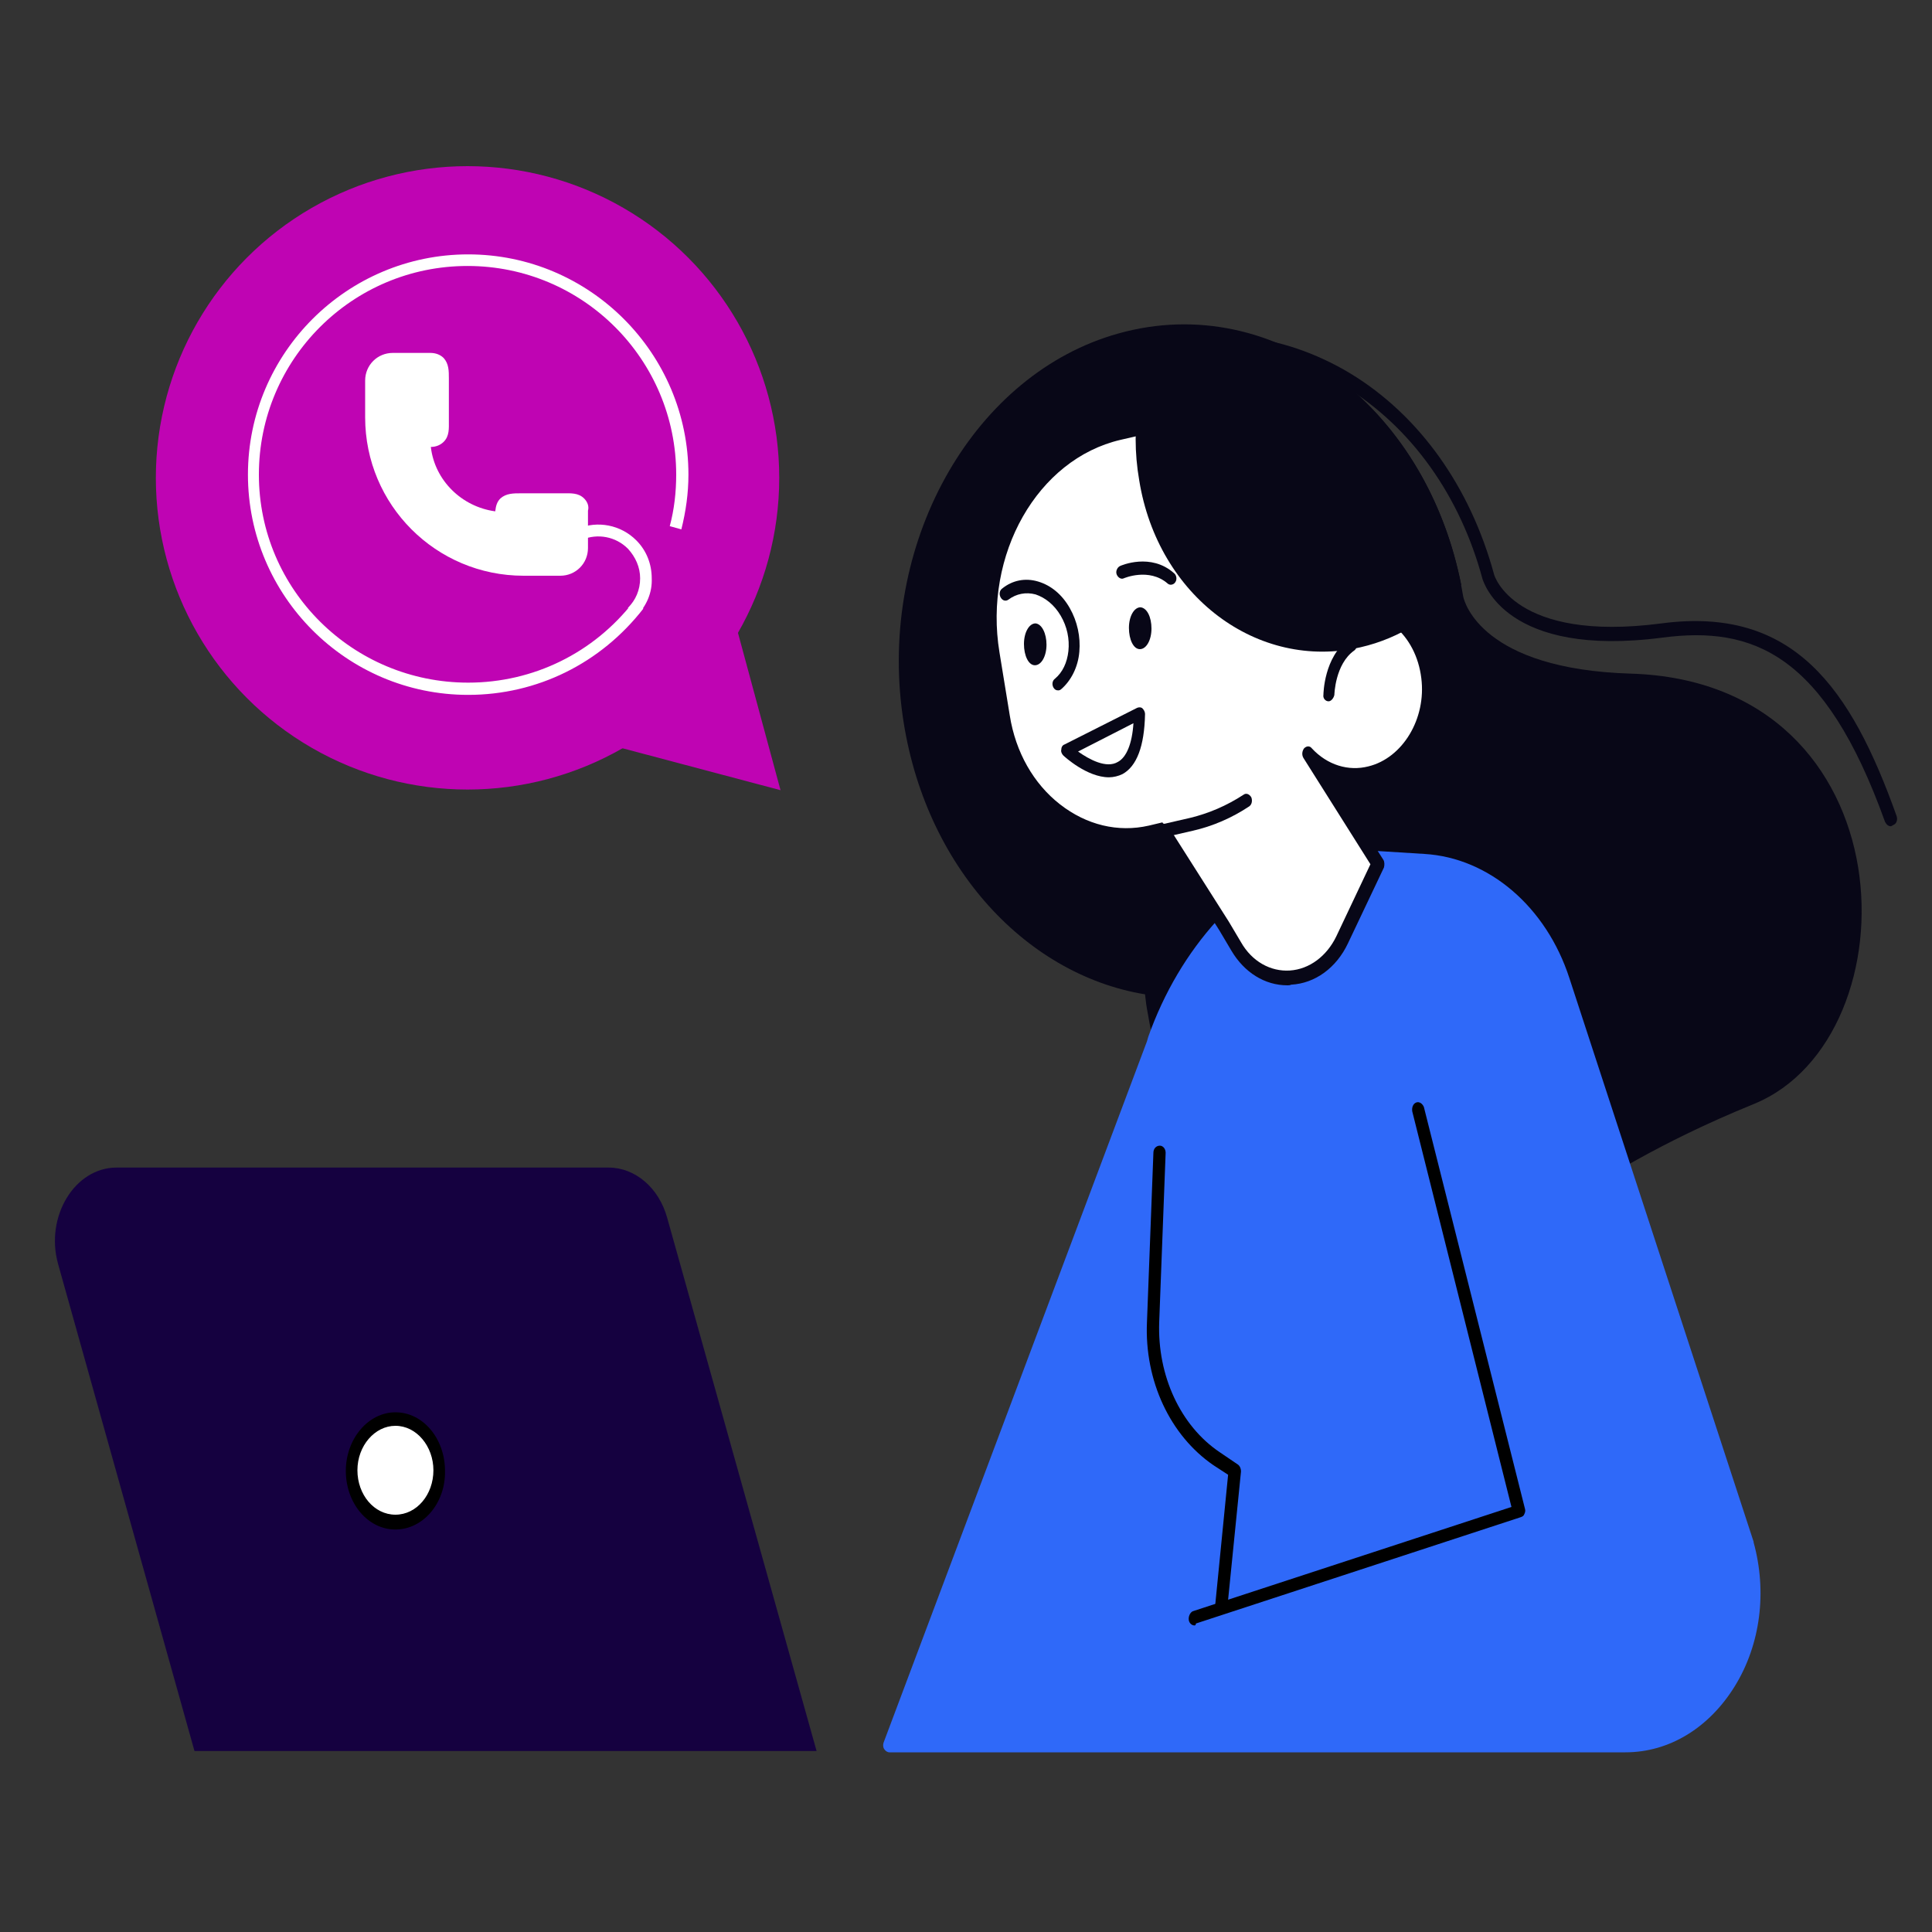
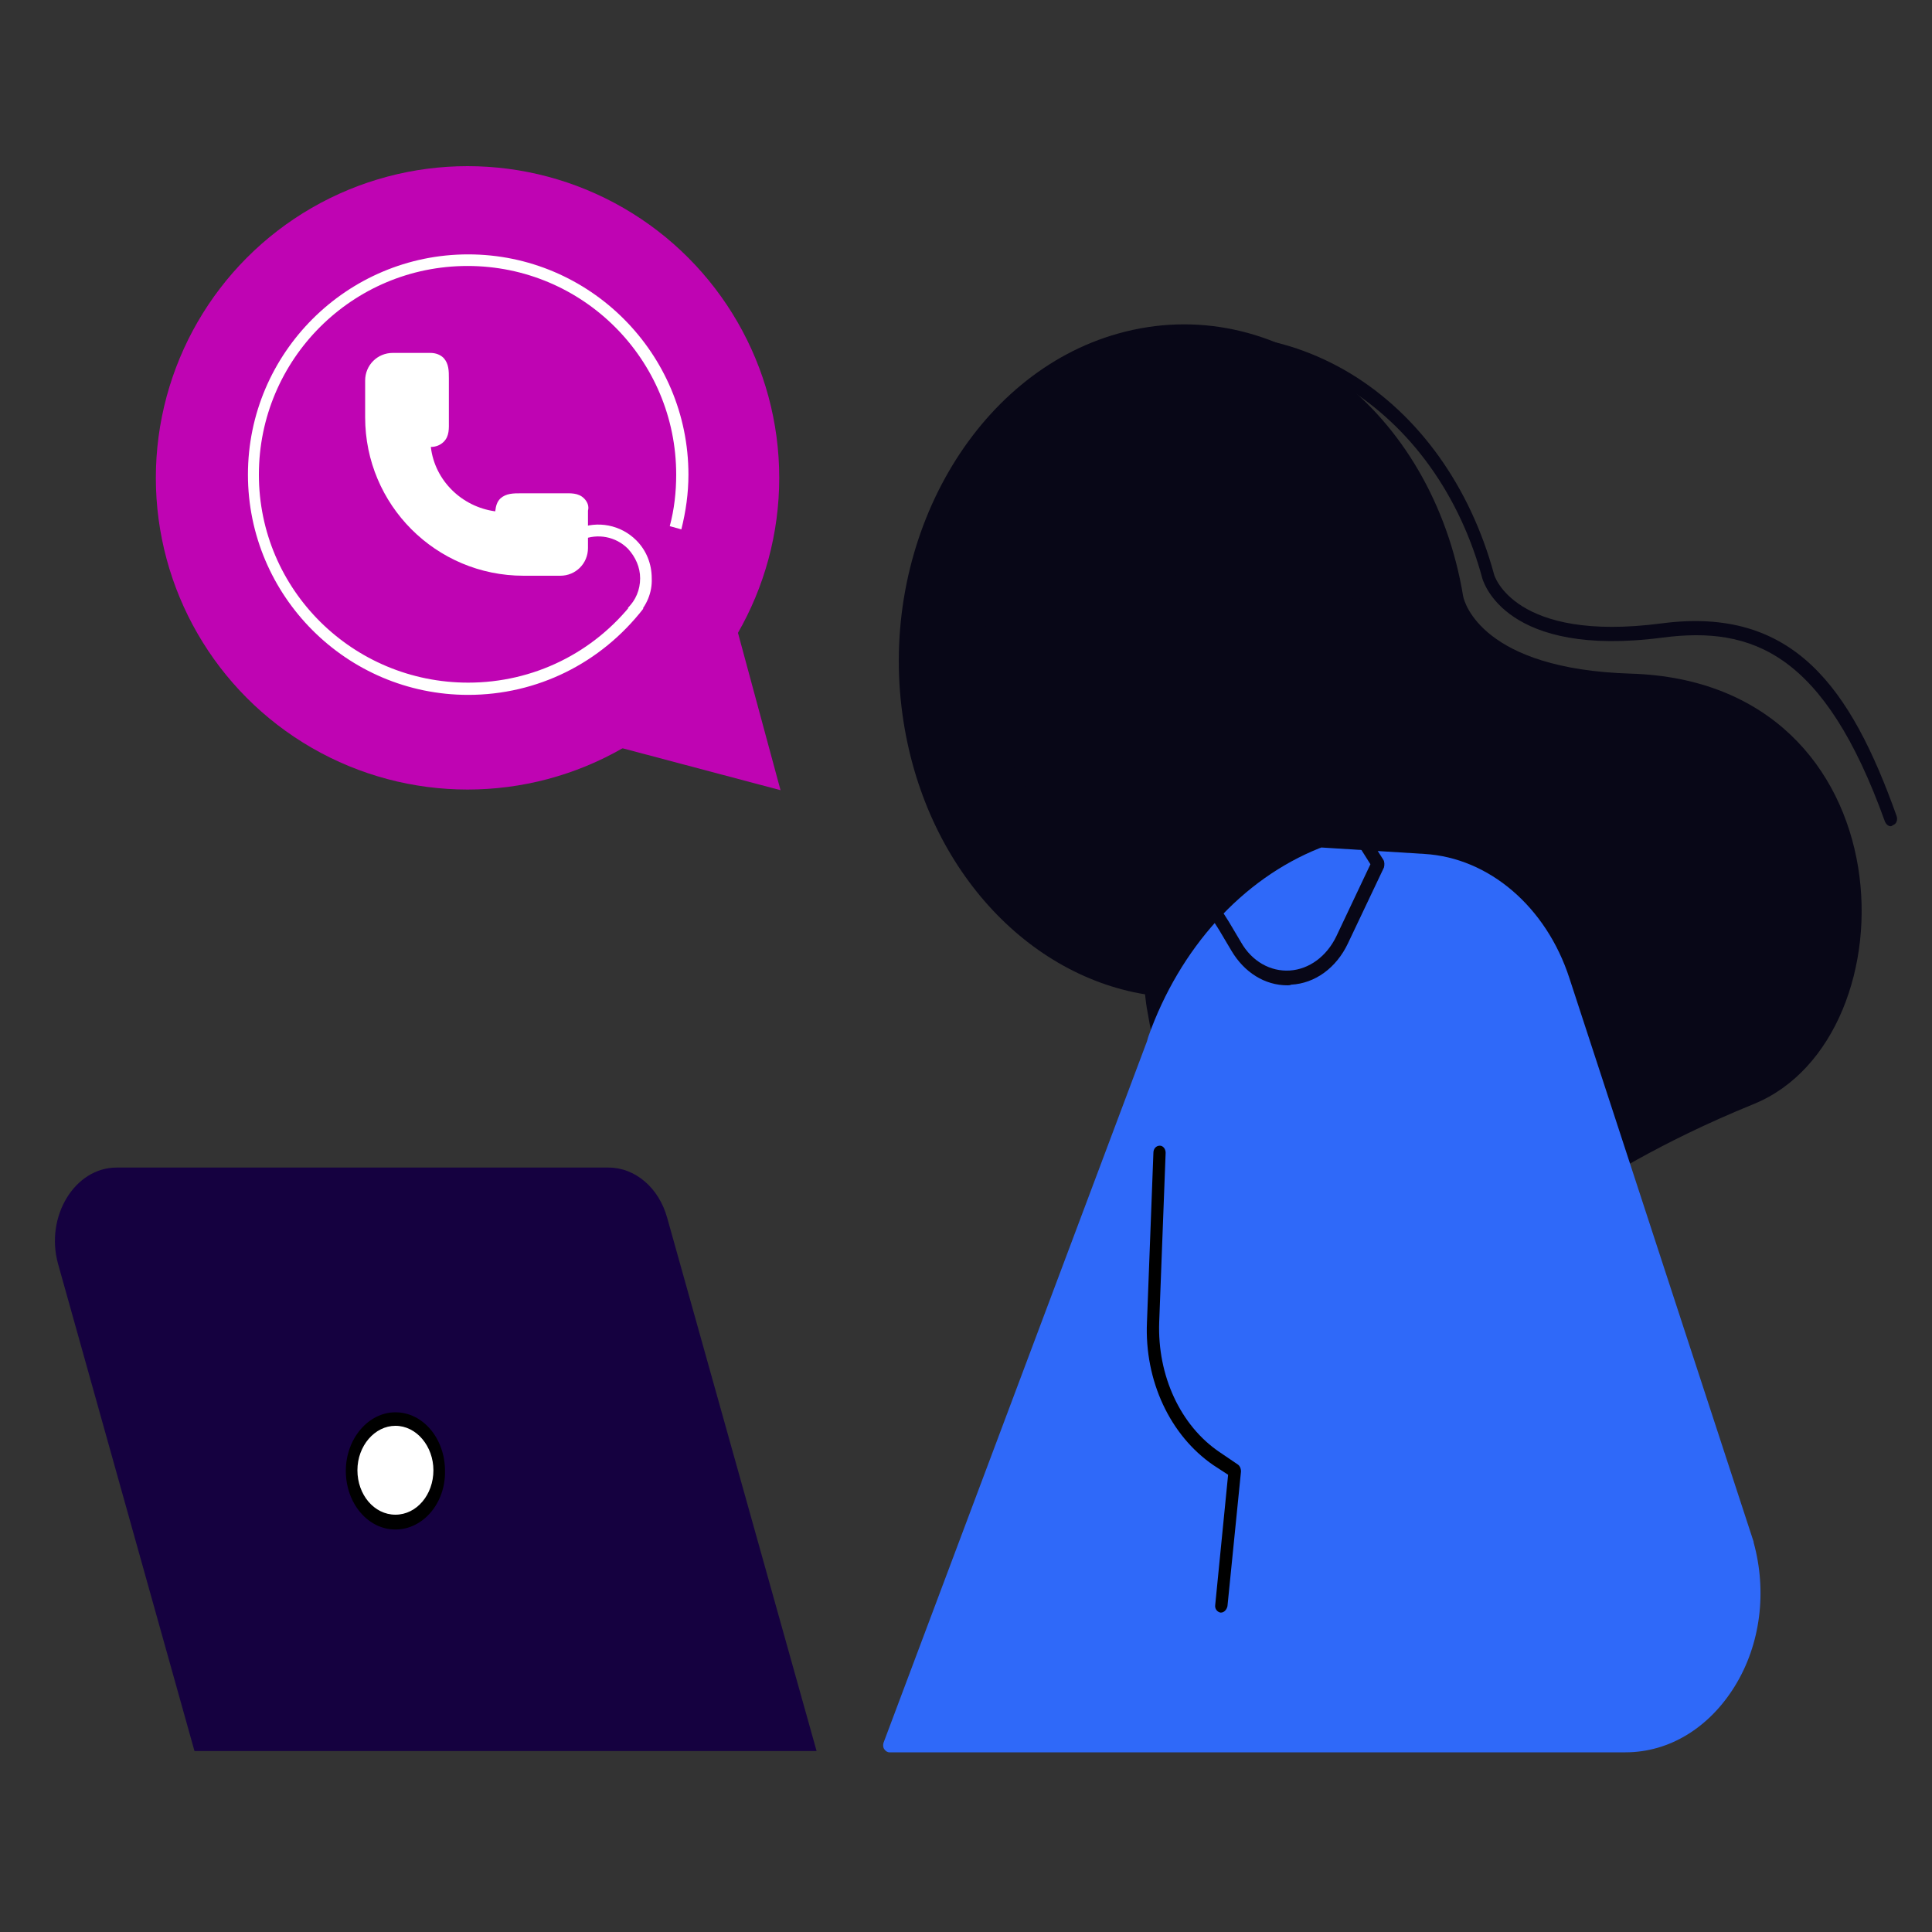
<svg xmlns="http://www.w3.org/2000/svg" version="1.2" baseProfile="tiny" id="Layer_1" x="0px" y="0px" viewBox="0 0 300 300" overflow="visible" xml:space="preserve">
  <rect x="0" y="0" width="300" height="300" fill="#333333" stroke="none" />
  <g>
    <circle fill="#BF04B3" cx="72.6" cy="74.2" r="48.4" />
    <polygon fill="#BF04B3" points="121.2,122.7 96.7,116.2 72.2,109.6 90.1,91.7 108.1,73.8 114.6,98.3  " />
  </g>
  <path fill="#080717" d="M207.3,196.6c36.5-4.6,34-12.5,65.1-25.2c25.1-10.3,24.3-65.5-19.2-66.8c-23-0.7-25.8-11-26-12  c-4.8-29-29.1-47.7-53.6-40.8c-22.1,6.2-36.8,31.6-33.6,58.1c2.9,23.9,18.9,41.4,37.8,44.5c0.1,0.9,0.2,1.8,0.4,2.8  C181.3,176.2,192.8,190.8,207.3,196.6z" />
  <g>
    <path fill="#080717" d="M293.6,128.3c-0.4,0-0.7-0.3-0.9-0.7c-9.4-26.2-20.6-30.4-34.5-28.6c-24.4,3.2-27.8-8.6-28-9.1   c-3.5-13-11.1-23.6-21.4-29.9c-10.3-6.3-22-7.4-33-3.3c-0.5,0.2-1-0.1-1.2-0.7c-0.2-0.6,0.1-1.2,0.6-1.4   c11.5-4.3,23.7-3.1,34.5,3.4c10.7,6.5,18.6,17.6,22.3,31.2c0,0.1,3.1,10.6,26,7.6c20.5-2.7,29.4,10,36.5,29.9   c0.2,0.6,0,1.2-0.5,1.4C293.8,128.2,293.7,128.3,293.6,128.3z" />
  </g>
  <g>
    <g>
      <path fill="#FFFFFF" d="M72.7,107.9c-18.9,0-34.2-15.4-34.2-34.2c0-18.9,15.4-34.2,34.2-34.2c18.9,0,34.2,15.4,34.2,34.2    c0,2.9-0.4,5.7-1.1,8.5l-1.8-0.5c0.7-2.6,1-5.3,1-8c0-17.9-14.5-32.4-32.4-32.4c-17.9,0-32.4,14.5-32.4,32.4S54.8,106,72.7,106    c10.1,0,19.5-4.6,25.7-12.6l1.5,1.1C93.3,103,83.4,107.9,72.7,107.9z" />
    </g>
    <g>
      <path fill="#FFFFFF" d="M98.8,95.7l-1.3-1.3c1.2-1.2,1.9-2.8,1.9-4.6c0-1.7-0.7-3.3-1.9-4.6c-1.9-1.9-4.7-2.4-7.1-1.4l-0.7-1.7    c3.1-1.3,6.7-0.6,9.1,1.8c1.6,1.6,2.4,3.7,2.4,5.9C101.3,92,100.4,94.1,98.8,95.7z" />
    </g>
    <path fill="#FFFFFF" d="M90.7,77.4c-0.9-0.9-2.1-0.8-3.2-0.8l-0.4,0l-6.2,0c-1.2,0-2.3,0-3.2,0.8c-0.5,0.5-0.7,1.1-0.8,2   c-5.2-0.7-9.4-4.8-10-10c0.8,0,1.5-0.3,2-0.8c0.9-0.9,0.8-2.1,0.8-3.2l0-0.4l0-6.2c0-1.2,0-2.3-0.8-3.2c-0.5-0.5-1.2-0.8-2.1-0.8   h-5.8c-2.4,0-4.3,1.9-4.3,4.3v1.4v4.3c0,13.6,11,24.6,24.6,24.6h4.3h1.4c2.4,0,4.3-1.9,4.3-4.3v-5.8C91.5,78.6,91.2,77.9,90.7,77.4   z" />
  </g>
  <g>
    <path fill="#2F69F9" d="M271.5,239.8l-28.6-87.5c-3.5-10.7-12-18-21.7-18.6l-16-1c-11.8,4.7-21.3,15.1-26.1,28.6L179,162L138.1,271   h114.4C266.1,271,275.8,255.2,271.5,239.8z" />
    <path fill="#2F69F9" d="M252.4,272.1H138.1c-0.3,0-0.6-0.2-0.8-0.5c-0.2-0.3-0.2-0.7-0.1-1l40.9-108.9l0.2-0.7   c4.9-13.8,14.6-24.5,26.6-29.3c0.1,0,0.2-0.1,0.3-0.1l16,1c10,0.6,18.9,8.2,22.5,19.3l28.6,87.5c0,0,0,0,0,0.1   c2.1,7.6,1.1,15.8-2.9,22.3C265.4,268.3,259.2,272.1,252.4,272.1z M139.5,269.9h112.9c6.2,0,11.9-3.4,15.5-9.4   c3.6-5.9,4.6-13.3,2.7-20.3l-28.6-87.5c-3.4-10.3-11.5-17.3-20.8-17.9l-15.8-1c-11.4,4.6-20.7,14.8-25.4,28l-0.3,0.7L139.5,269.9z" />
  </g>
  <path fill="#150140" d="M126.8,271.9H30.2L9,196.2c-2-7.3,2.6-14.9,9.1-14.9h76.4c4.1,0,7.8,3.1,9.1,7.8L126.8,271.9z" />
  <g>
-     <path d="M185.5,252.4c-0.4,0-0.8-0.3-0.9-0.8c-0.1-0.6,0.2-1.2,0.6-1.4l49.5-16.2l-15.4-61.4c-0.1-0.6,0.1-1.2,0.6-1.4   c0.5-0.2,1,0.2,1.2,0.7l15.7,62.4c0.1,0.3,0,0.6-0.1,0.8c-0.1,0.3-0.3,0.4-0.6,0.5l-50.4,16.5C185.7,252.3,185.6,252.4,185.5,252.4   z" />
-   </g>
+     </g>
  <g>
    <path d="M189.6,250.4c0,0-0.1,0-0.1,0c-0.5-0.1-0.9-0.6-0.8-1.2l2-20.2l-2.3-1.5c-6.7-4.6-10.7-13.1-10.3-22.2l1-26.3   c0-0.6,0.4-1.1,1-1.1c0.5,0,0.9,0.5,0.9,1.1l-1,26.3c-0.3,8.3,3.3,16.1,9.4,20.2l2.8,1.9c0.3,0.2,0.5,0.6,0.5,1.1l-2.1,20.9   C190.5,249.9,190.1,250.4,189.6,250.4z" />
  </g>
  <g>
    <ellipse fill="#FFFFFF" cx="61.4" cy="228.4" rx="6.8" ry="8" />
    <path d="M61.4,237.5c-4.3,0-7.7-4.1-7.7-9.1c0-5,3.5-9.1,7.7-9.1c4.3,0,7.7,4.1,7.7,9.1C69.2,233.4,65.7,237.5,61.4,237.5z    M61.4,221.4c-3.2,0-5.9,3.1-5.9,6.9c0,3.8,2.6,6.9,5.9,6.9s5.9-3.1,5.9-6.9C67.3,224.6,64.7,221.4,61.4,221.4z" />
  </g>
  <g>
-     <path fill="#FFFFFF" d="M156,111.5c2,12.3,12.2,20.4,22.6,18l2.1-0.5l9.4,14.8l1.9,3.2c4.1,7,13,6.4,16.4-1l5.6-11.8l-10.8-17.1   c2.5,2.7,6,3.9,9.6,3.1c5.8-1.4,9.8-8.1,8.9-15c-1-7.5-7-12.4-13.2-11c0.2-3.1,0-6.3-0.5-9.5l-1.7-10.4c-1.3-7.6-7.6-12.6-14-11.2   l-18.3,4.2c-13.4,3.1-22.2,18.5-19.5,34.3L156,111.5z" />
    <path fill="#080717" d="M199.9,153c-3.5,0-6.7-2-8.7-5.4l-1.9-3.2l-9-14.2l-1.5,0.4c-5.3,1.2-10.7-0.1-15.1-3.6   c-4.5-3.6-7.5-9-8.6-15.2l0,0l-1.6-9.8c-2.7-16.4,6.4-32.4,20.3-35.6l18.3-4.2c7-1.6,13.8,3.8,15.1,12l1.7,10.4   c0.5,2.8,0.7,5.6,0.6,8.4c2.9-0.3,5.7,0.6,8.1,2.6c2.7,2.3,4.5,5.6,5,9.5c1,7.5-3.3,14.8-9.6,16.2c-2.1,0.5-4.3,0.3-6.3-0.5   l8.1,12.7c0.2,0.3,0.2,0.8,0.1,1.2l-5.6,11.8c-1.8,3.8-5.1,6.2-8.8,6.4C200.3,153,200.1,153,199.9,153z M180.7,127.9   c0.3,0,0.6,0.2,0.7,0.4l9.4,14.8l1.9,3.2c1.7,3,4.6,4.6,7.6,4.4c3-0.2,5.7-2.2,7.2-5.3l5.3-11.2l-10.4-16.5   c-0.3-0.5-0.2-1.1,0.1-1.5c0.4-0.4,0.9-0.4,1.2,0c2.4,2.6,5.7,3.6,8.8,2.8c5.3-1.3,9-7.4,8.2-13.7c-0.4-3.3-1.9-6.2-4.2-8.1   c-2.3-1.9-5.1-2.6-7.9-2c-0.3,0.1-0.6,0-0.8-0.3c-0.2-0.2-0.3-0.6-0.3-0.9c0.2-3.1,0-6.2-0.5-9.2l-1.7-10.4   c-0.6-3.4-2.2-6.3-4.7-8.3c-2.5-1.9-5.4-2.7-8.3-2l-18.3,4.2c-12.9,3-21.3,17.8-18.8,33l1.6,9.8c0.9,5.7,3.7,10.6,7.8,13.8   c4.1,3.2,9,4.4,13.8,3.3l2.1-0.5C180.6,127.9,180.7,127.9,180.7,127.9z" />
  </g>
  <g>
    <path fill="#080717" d="M170.1,132.4c-0.4,0-0.8-0.3-0.8-0.8c-0.1-0.5,0.2-1.1,0.7-1.2l14.8-3.4c2.9-0.7,5.7-1.9,8.3-3.6   c0.4-0.3,0.9-0.1,1.2,0.4c0.2,0.5,0.1,1.1-0.3,1.4c-2.7,1.8-5.7,3.1-8.8,3.8l-14.8,3.4C170.2,132.4,170.1,132.4,170.1,132.4z" />
  </g>
-   <path fill="#080717" d="M180.9,50.6c21.4-1.7,41,15.1,46,40.2c-4.1,4.8-9.5,8.3-15.6,9.7c-16,3.7-31.5-7.9-34.4-25.9  C175.4,66,177,57.5,180.9,50.6z" />
  <g>
    <path fill="#080717" d="M206.3,108.9C206.3,108.9,206.2,108.9,206.3,108.9c-0.5,0-0.9-0.5-0.8-1c0-0.2,0.1-5.9,3.9-8.6   c0.4-0.3,0.9-0.1,1.2,0.3c0.2,0.5,0.1,1.1-0.3,1.4c-3,2.1-3.1,6.9-3.1,6.9C207.1,108.4,206.7,108.9,206.3,108.9z" />
  </g>
  <path fill="#080717" d="M178.8,97.6c0,1.8-0.8,3.2-1.8,3.2c-1,0-1.7-1.5-1.7-3.3c0-1.8,0.8-3.2,1.8-3.2  C178.1,94.4,178.8,95.8,178.8,97.6z" />
  <path fill="#080717" d="M162.5,100.1c0,1.8-0.8,3.2-1.8,3.2c-1,0-1.7-1.5-1.7-3.3c0-1.8,0.8-3.2,1.8-3.2  C161.8,96.9,162.5,98.4,162.5,100.1z" />
  <g>
    <path fill="#080717" d="M181.8,90.8c-0.2,0-0.4-0.1-0.5-0.2c-2.9-2.5-6.8-0.8-6.8-0.8c-0.4,0.2-0.9-0.1-1.1-0.6   c-0.2-0.5,0.1-1.1,0.5-1.3c0.2-0.1,4.8-2.1,8.4,1.1c0.4,0.3,0.5,1,0.2,1.4C182.4,90.6,182.1,90.8,181.8,90.8z" />
  </g>
  <g>
    <path fill="#080717" d="M172.2,120.7c-3.4,0-6.9-3.2-7.1-3.4c-0.2-0.2-0.4-0.6-0.3-0.9c0-0.4,0.2-0.7,0.5-0.8l11.3-5.7   c0.3-0.1,0.6-0.1,0.8,0.1c0.2,0.2,0.4,0.5,0.4,0.9c-0.1,5-1.3,8.1-3.5,9.3C173.7,120.5,172.9,120.7,172.2,120.7z M167.4,116.7   c1.7,1.2,4.4,2.7,6.2,1.6c1.3-0.7,2.2-2.8,2.4-6L167.4,116.7z" />
  </g>
  <g>
    <path fill="#080717" d="M164.3,107.2c-0.3,0-0.5-0.1-0.7-0.4c-0.3-0.5-0.2-1.1,0.2-1.4c1.2-1,1.9-2.5,2.1-4.3   c0.2-1.9-0.2-3.8-1.2-5.5c-1-1.7-2.4-2.8-3.9-3.3c-1.5-0.4-3-0.1-4.2,0.8c-0.4,0.3-0.9,0.2-1.2-0.3c-0.3-0.5-0.2-1.1,0.2-1.4   c1.6-1.3,3.6-1.7,5.6-1.1c2,0.6,3.7,2,4.9,4.1c1.2,2.1,1.7,4.5,1.5,6.8c-0.2,2.4-1.3,4.5-2.8,5.8   C164.6,107.2,164.4,107.2,164.3,107.2z" />
  </g>
</svg>